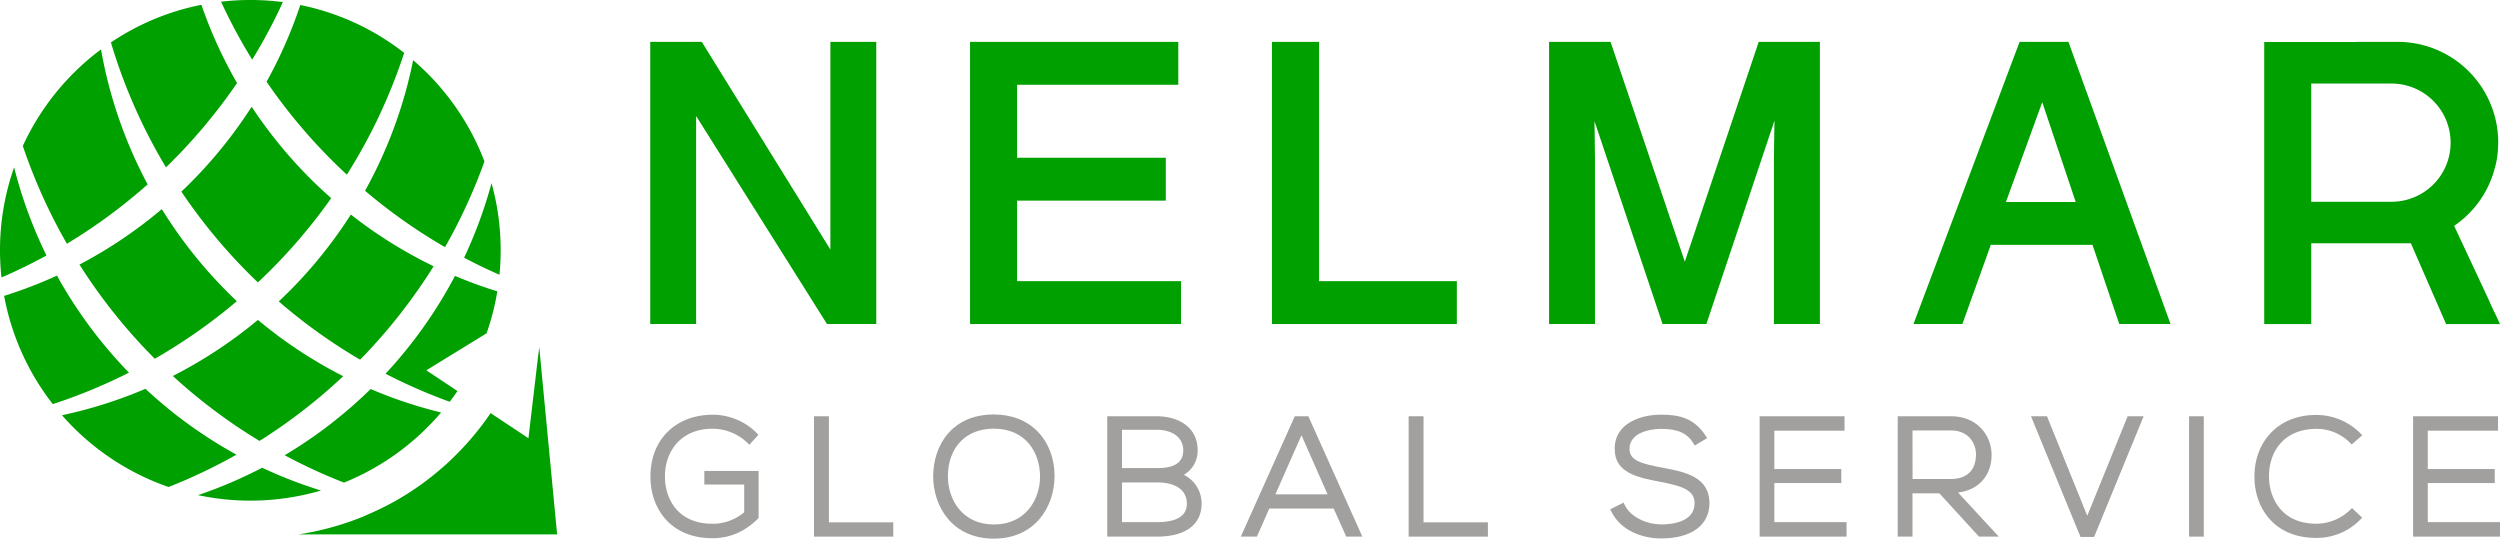
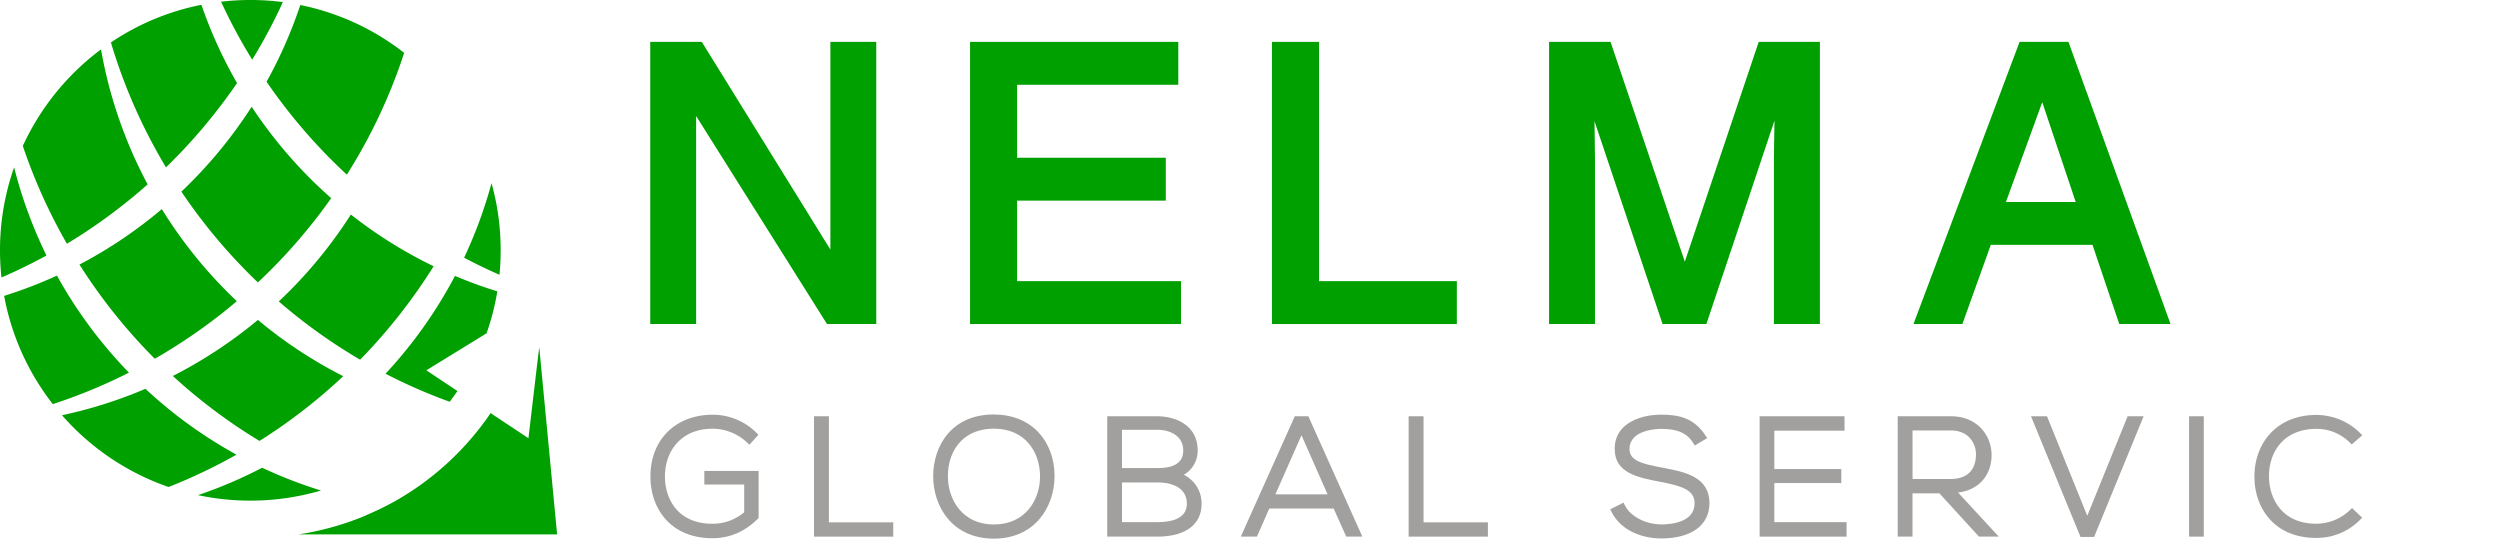
<svg xmlns="http://www.w3.org/2000/svg" viewBox="0 0 2709.24 583.73">
  <defs>
    <style>.cls-1{fill:#a1a09f;}.cls-2{fill:#00a000;}</style>
  </defs>
  <g id="Capa_2" data-name="Capa 2">
    <g id="Capa_1-2" data-name="Capa 1">
      <path class="cls-1" d="M763.27,525.11h43.22v30a53,53,0,0,1-34.38,12.49c-38,0-51.51-27.51-51.51-51.09-.06-15,5.09-28.45,14.51-37.9,9.15-9.19,21.95-14,37-14a54.69,54.69,0,0,1,37.55,15l2.43,2.38,9.85-10.84-2.23-2.21a67.12,67.12,0,0,0-47.6-19.5c-19.46,0-36.82,6.67-48.87,18.79s-18.47,29-18.36,48.55c0,33.09,20.79,66.47,67.23,66.47,18.53,0,35-7,49-20.92l1-1v-51H763.27Z" />
      <polygon class="cls-1" points="898.29 451.11 882.13 451.11 882.13 581.54 968.03 581.54 968.03 566.04 898.29 566.04 898.29 451.11" />
      <path class="cls-1" d="M1077,449.15c-45.39,0-65.71,33.66-65.71,67,0,32.54,20.56,67.57,65.71,67.57,44.91,0,65.6-34.84,65.81-67.22.13-19.51-6.52-37-18.72-49.3C1112.31,455.39,1096,449.15,1077,449.15Zm0,15.39c34.6,0,50.09,26,50.09,51.84,0,25-15.67,52-50.09,52-34.06,0-49.68-26.94-49.77-52-.12-15.42,4.91-29.05,14.17-38.37C1050.09,469.19,1062.4,464.54,1077,464.54Z" />
      <path class="cls-1" d="M1282.91,514.53a30,30,0,0,0,15-26.31c0-27.39-23.7-37.11-44-37.11h-54V581.54h54c30.66,0,48.25-13,48.25-35.69A34.57,34.57,0,0,0,1282.91,514.53Zm-29,51.3h-38v-43h39.18c7.24,0,30.87,1.66,31.11,22.92C1286.19,559.07,1275.32,565.83,1253.88,565.83Zm1.2-58.62H1215.9V465.74h38c13.09,0,28.38,5.89,28.38,22.48C1282.26,500.82,1273.12,507.21,1255.08,507.21Z" />
      <path class="cls-1" d="M1403.15,451.11l-58.49,130.43h17.45l13.42-30.45h69.75l13.64,30.45h17.44l-58.49-130.43Zm-21,84.59,28.26-64,28.26,64Z" />
      <polygon class="cls-1" points="1542.68 451.11 1526.53 451.11 1526.53 581.54 1612.43 581.54 1612.43 566.04 1542.68 566.04 1542.68 451.11" />
      <path class="cls-1" d="M1802.6,507l-1.4-.27c-22-4.11-35.31-7.52-35.31-20.13,0-21.22,30.76-21.83,34.24-21.83,13.19.1,26.53,2,34.8,15.27l1.69,2.71,13.47-8-1.91-2.88c-12.42-18.69-28.18-22.52-48-22.52-17.24,0-32.71,5.29-41.39,14.15-6.12,6.24-9.12,14.14-8.93,23.39,0,25.77,25.77,30.72,48.5,35.09,23.1,4.47,38.23,8.52,38.06,23.42,0,20.68-25.34,22.92-36.24,22.92-14.36,0-32.48-7.11-39.31-20.69l-1.47-2.91L1745,551.92l1.47,2.94c10.63,21.12,34.7,28.65,53.68,28.65,32.62,0,52.21-14.19,52.39-38C1852.55,516.6,1826,511.49,1802.6,507Z" />
      <polygon class="cls-1" points="1922.84 523.48 1995.42 523.48 1995.42 508.31 1922.84 508.31 1922.84 466.72 1998.92 466.72 1998.92 451.11 1906.9 451.11 1906.9 581.54 2001.1 581.54 2001.1 565.83 1922.84 565.83 1922.84 523.48" />
      <path class="cls-1" d="M2147.11,522.16c7.32-7.4,11.28-17.8,11.16-29.26-.12-20.77-15.26-41.79-44-41.79h-57.74V581.54h16.05V534.61h29.12l42.89,46.93h21.48l-44.15-47.78C2132.14,532.53,2140.76,528.58,2147.11,522.16Zm-74.52-55.66h41.69c8.09,0,14.9,2.57,19.72,7.43a26.5,26.5,0,0,1,7.35,18.84c-.15,12-5.14,26.34-28,26.34h-40.71Z" />
      <polygon class="cls-1" points="2261.96 558.96 2218.32 451.11 2200.97 451.11 2254.63 581.87 2269.39 581.87 2323.05 451.11 2305.7 451.11 2261.96 558.96" />
      <rect class="cls-1" x="2372.3" y="451.11" width="15.94" height="130.43" />
      <path class="cls-1" d="M2510.16,464.76a50.79,50.79,0,0,1,36.21,14.75l2.15,2.16,11.52-10-2.49-2.48a67.45,67.45,0,0,0-47.39-19.52c-19.68,0-36.45,6.46-48.51,18.67s-18.76,29.66-18.51,48.69c.11,32.81,20.87,65.91,67,65.91a66.17,66.17,0,0,0,47.4-19.52l2.36-2.38-11-10.47-2.26,2.19a52.83,52.83,0,0,1-36.46,14.79c-37.44,0-51-27.42-51.3-50.88-.11-15.19,4.91-28.68,14.15-38C2482.07,469.58,2494.91,464.76,2510.16,464.76Z" />
-       <polygon class="cls-1" points="2630.98 565.83 2630.98 523.48 2703.56 523.48 2703.56 508.31 2630.98 508.31 2630.98 466.72 2707.06 466.72 2707.06 451.11 2615.05 451.11 2615.05 581.54 2709.24 581.54 2709.24 565.83 2630.98 565.83" />
      <polygon class="cls-2" points="899.88 270.46 760.53 45.39 704.66 45.39 704.66 351.15 754.39 351.15 754.39 125.72 896.22 351.15 949.6 351.15 949.6 45.39 899.88 45.39 899.88 270.46" />
      <polygon class="cls-2" points="1102.21 217.42 1263.37 217.42 1263.37 170.94 1102.21 170.94 1102.21 91.87 1276.92 91.87 1276.92 45.39 1051.25 45.39 1051.25 351.15 1279.84 351.15 1279.84 304.67 1102.21 304.67 1102.21 217.42" />
      <polygon class="cls-2" points="1429.47 45.39 1378.4 45.39 1378.4 351.15 1578.77 351.15 1578.77 304.67 1429.47 304.67 1429.47 45.39" />
      <path class="cls-2" d="M1825.83,283.59l-80.48-238.2h-66.62V351.15h49.73V171.61c0-3.12-.09-10-.23-18.78-.09-6.4-.2-13.83-.3-21.55l73.78,219.87h47.49L1923,130.68c-.12,8-.25,15.68-.36,22.26-.14,8.74-.26,15.56-.26,18.67V351.15h49.84V45.39h-66.3Z" />
      <path class="cls-2" d="M2188.62,45.39l-115,305.76h53l30.8-85.79h110.21l29,85.79h55.56L2241.56,45.39Zm-14.79,173.49,39.34-108.13,36.27,108.13Z" />
-       <path class="cls-2" d="M2703.81,339.61v-.7c-.17,0-.17-.17-.52-.17l-5.6-12.25-1.05-2.45-7.7-16.46-29.41-62.84a108.14,108.14,0,0,0,41.31-53.56,57.54,57.54,0,0,0,1.92-6,95.14,95.14,0,0,0,4.38-26.6,32,32,0,0,0,.17-4v-1.4a109,109,0,0,0-109-107.82h-45.34v.17h-99.24V351.17h50.93V263.65h108l38.16,87.52h58.46ZM2637,199.93a64.33,64.33,0,0,1-45.34,18.73h-87V90.54h87A64.11,64.11,0,0,1,2637,199.93Z" />
      <path class="cls-2" d="M306.55,2.26A580.45,580.45,0,0,1,273.3,64.65,586.61,586.61,0,0,1,239.56,1.86,265.86,265.86,0,0,1,271.29,0,273.59,273.59,0,0,1,306.55,2.26Z" />
      <path class="cls-2" d="M256.87,90a596.06,596.06,0,0,1-77,91.36A591.18,591.18,0,0,1,120.19,46,268.7,268.7,0,0,1,218.25,5.21,492.17,492.17,0,0,0,256.87,90Z" />
      <path class="cls-2" d="M160,199.81a595.81,595.81,0,0,1-87.48,64.34,593,593,0,0,1-47.8-106A272.24,272.24,0,0,1,109.46,53.53,489.43,489.43,0,0,0,160,199.81Z" />
      <path class="cls-2" d="M50.36,276.9q-23.77,13-48.77,23.8A274.78,274.78,0,0,1,0,271.29,269.2,269.2,0,0,1,15.3,181.4,491,491,0,0,0,50.36,276.9Z" />
      <path class="cls-2" d="M139.76,403.82a585.34,585.34,0,0,1-82.55,34.11A269.93,269.93,0,0,1,4.48,320.64a497.92,497.92,0,0,0,57.25-21.95A494.09,494.09,0,0,0,139.76,403.82Z" />
      <path class="cls-2" d="M256.66,326.4a596.8,596.8,0,0,1-88.92,62.39A597.5,597.5,0,0,1,86.11,286.71a491.58,491.58,0,0,0,89.25-60.11A495.51,495.51,0,0,0,256.66,326.4Z" />
-       <path class="cls-2" d="M478,447a271.71,271.71,0,0,1-105.22,76,584.78,584.78,0,0,1-64.29-29.66,493.66,493.66,0,0,0,93.19-71.76A484.69,484.69,0,0,0,478,447Z" />
      <path class="cls-2" d="M347.86,531.57a272.22,272.22,0,0,1-133.3,5,489.5,489.5,0,0,0,69.53-29.69A492.19,492.19,0,0,0,347.86,531.57Z" />
      <path class="cls-2" d="M256.26,492.71a589.62,589.62,0,0,1-73.55,35.05A271.12,271.12,0,0,1,67.18,450a492.59,492.59,0,0,0,90.44-28.65A493,493,0,0,0,256.26,492.71Z" />
      <path class="cls-2" d="M371.94,407.69a594.53,594.53,0,0,1-90.72,70.14,591.48,591.48,0,0,1-93.94-70.38,496.19,496.19,0,0,0,92.21-60.75A491.64,491.64,0,0,0,371.94,407.69Z" />
      <path class="cls-2" d="M538.92,315.73a260.58,260.58,0,0,1-11.65,45.48v0L462,401.29l33.74,22.44q-4,5.94-8.41,11.67A584.92,584.92,0,0,1,417.81,405a493.27,493.27,0,0,0,75.26-106C508,305.3,523.28,310.91,538.92,315.73Z" />
      <path class="cls-2" d="M469.91,288.54A598.9,598.9,0,0,1,390.26,389.8a593.31,593.31,0,0,1-88.16-63.13,493.78,493.78,0,0,0,78.13-94.19A489.75,489.75,0,0,0,469.91,288.54Z" />
      <path class="cls-2" d="M542.57,271.29c0,8.93-.42,17.77-1.28,26.46q-19.56-8.5-38.34-18.48a490.36,490.36,0,0,0,29.72-80.83A270.88,270.88,0,0,1,542.57,271.29Z" />
-       <path class="cls-2" d="M525,174.93a590,590,0,0,1-42.74,92.91,592.28,592.28,0,0,1-86.66-61.11A490.2,490.2,0,0,0,447.72,65.2,272,272,0,0,1,525,174.93Z" />
      <path class="cls-2" d="M438,57.28a589.39,589.39,0,0,1-62.12,132,596.6,596.6,0,0,1-87-100.71A490.07,490.07,0,0,0,325.42,5.43,269.8,269.8,0,0,1,438,57.28Z" />
      <path class="cls-2" d="M358.92,214.74a596.2,596.2,0,0,1-79.46,91.33,597,597,0,0,1-82.91-98.4,494.69,494.69,0,0,0,76.17-92A494.93,494.93,0,0,0,358.92,214.74Z" />
      <path class="cls-2" d="M603.75,579.15H323.32a310,310,0,0,0,70.29-19.35,37.38,37.38,0,0,0,4.21-1.92q10.83-4.57,21.36-10,5.44-2.79,10.8-5.85h0a308.86,308.86,0,0,0,95.68-85.81c1.67-2.29,3.32-4.57,4.87-6.92h0l1.09-1.65,4.94,3.3h0l12,7.95,24.11,16,1.68-14.27.12-.94,7.53-64,.21-1.7,2.17-17.74Z" />
    </g>
  </g>
</svg>